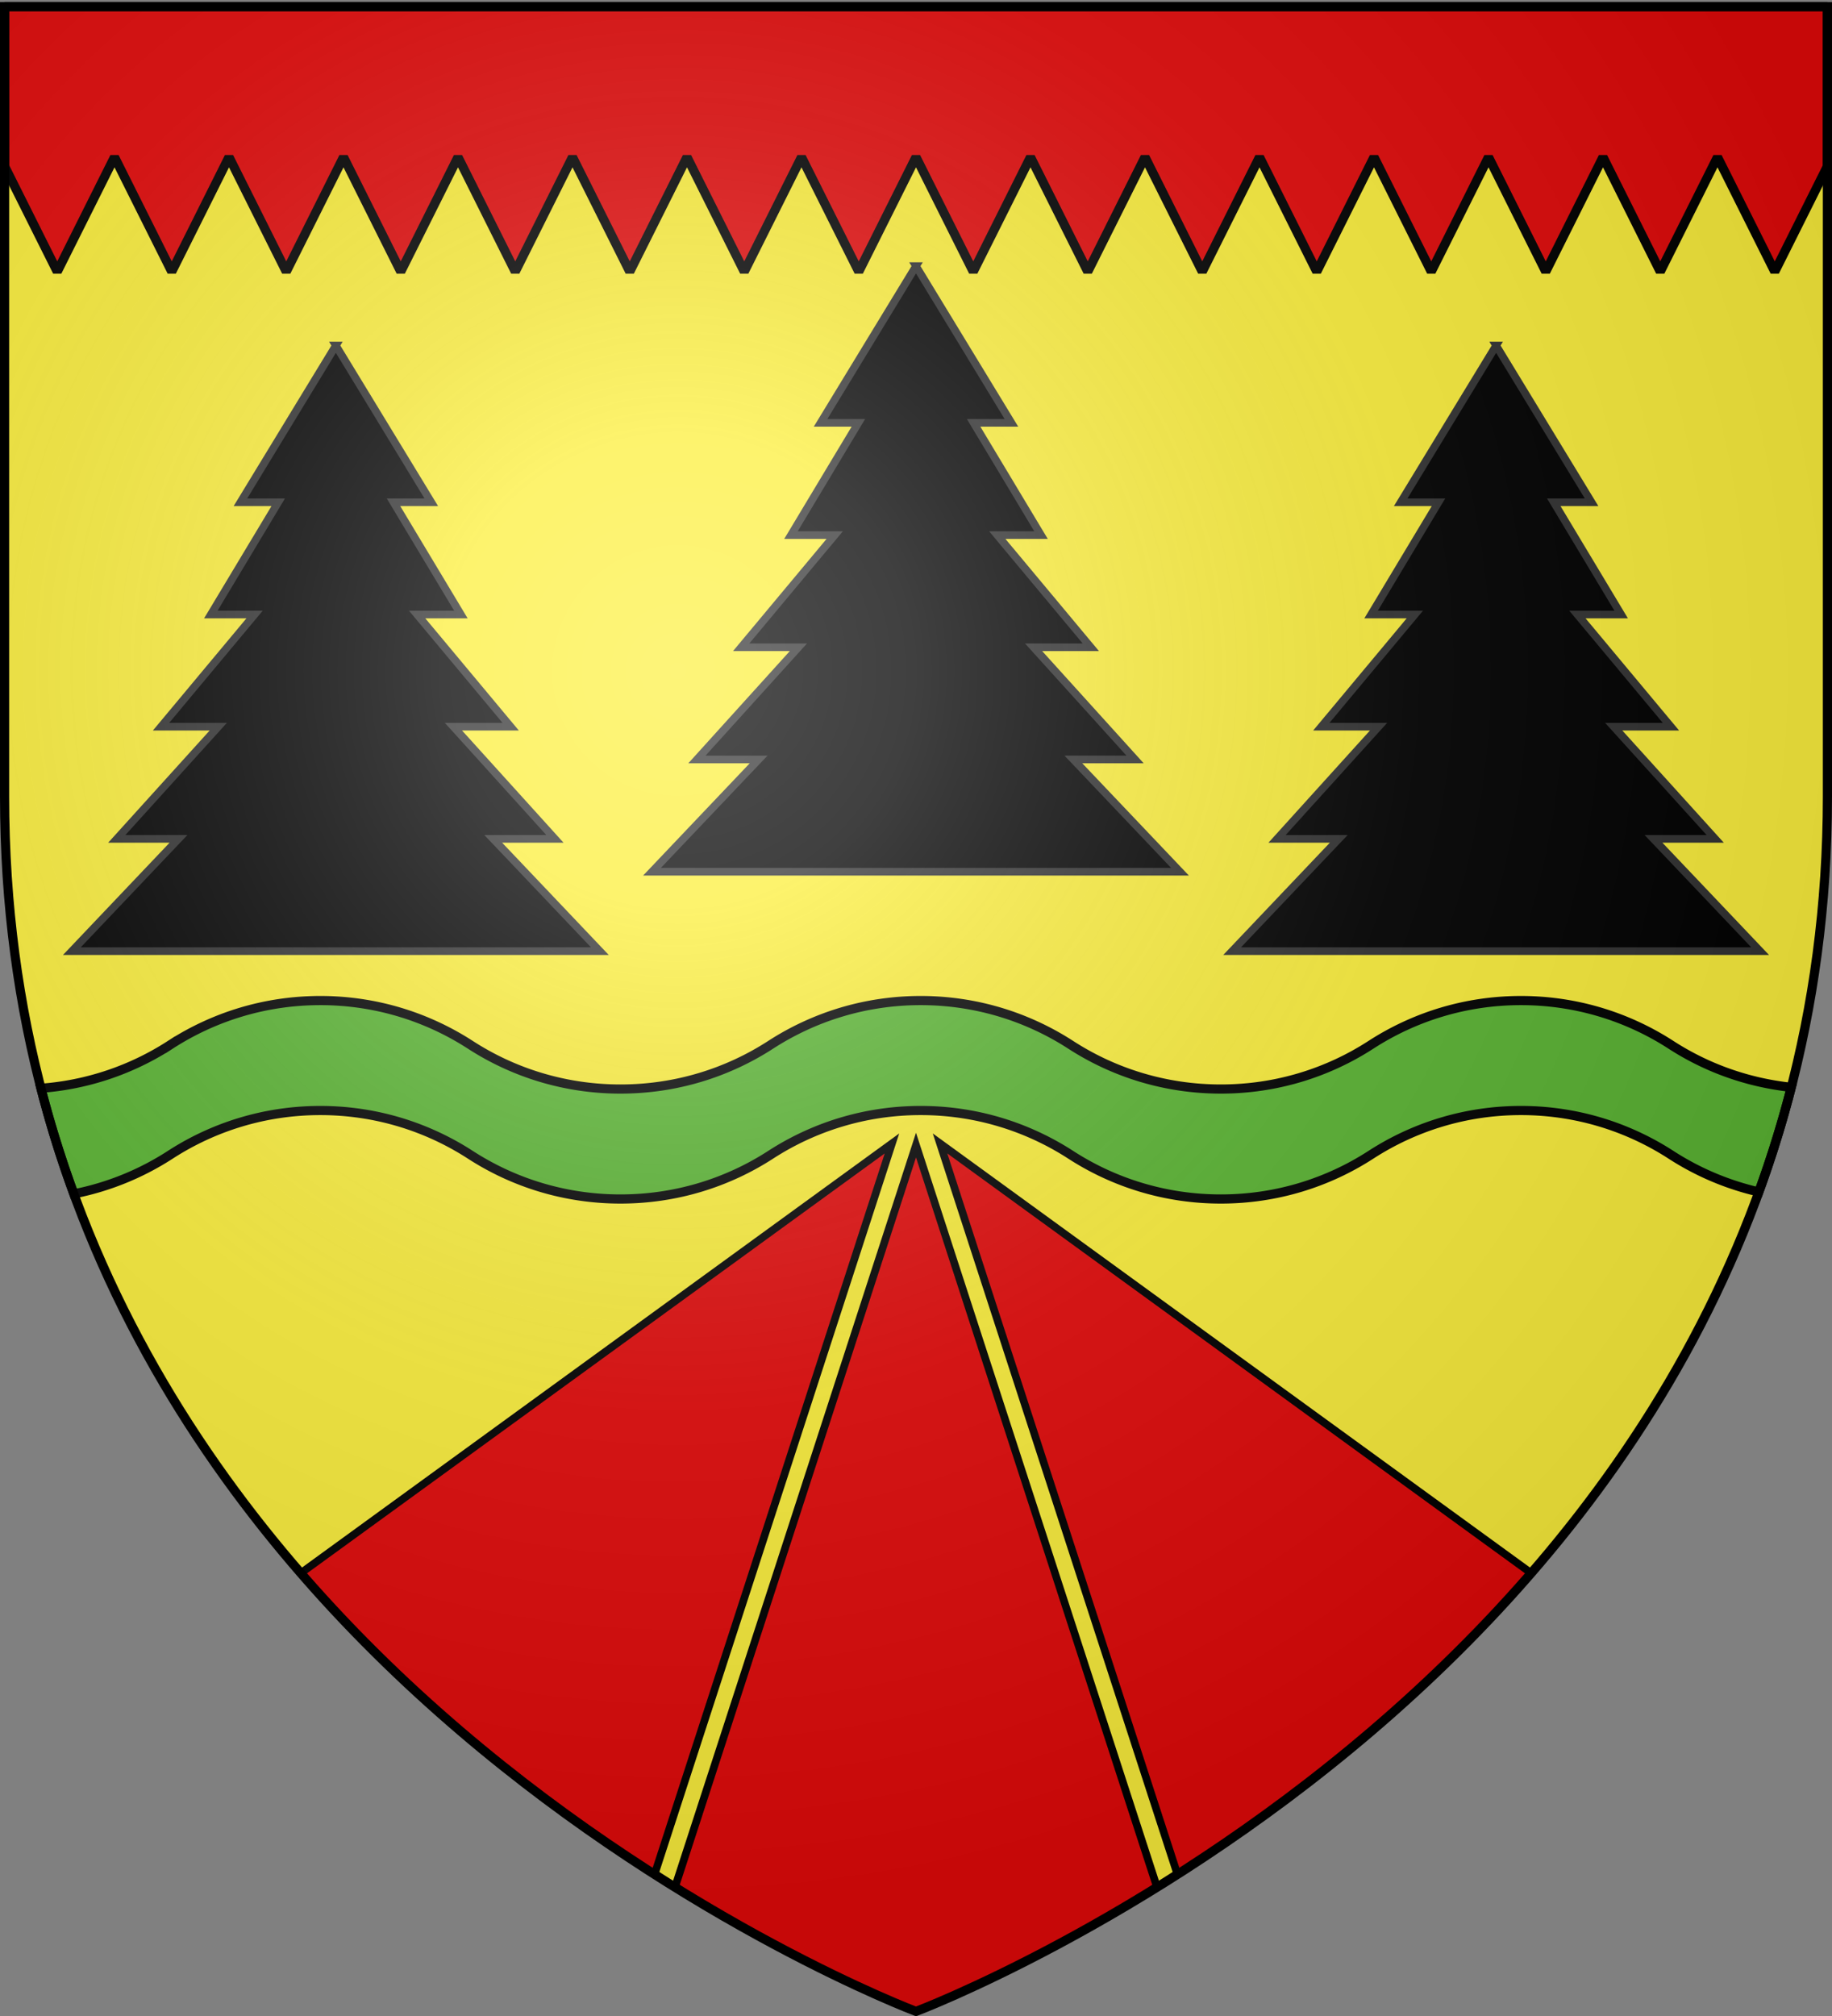
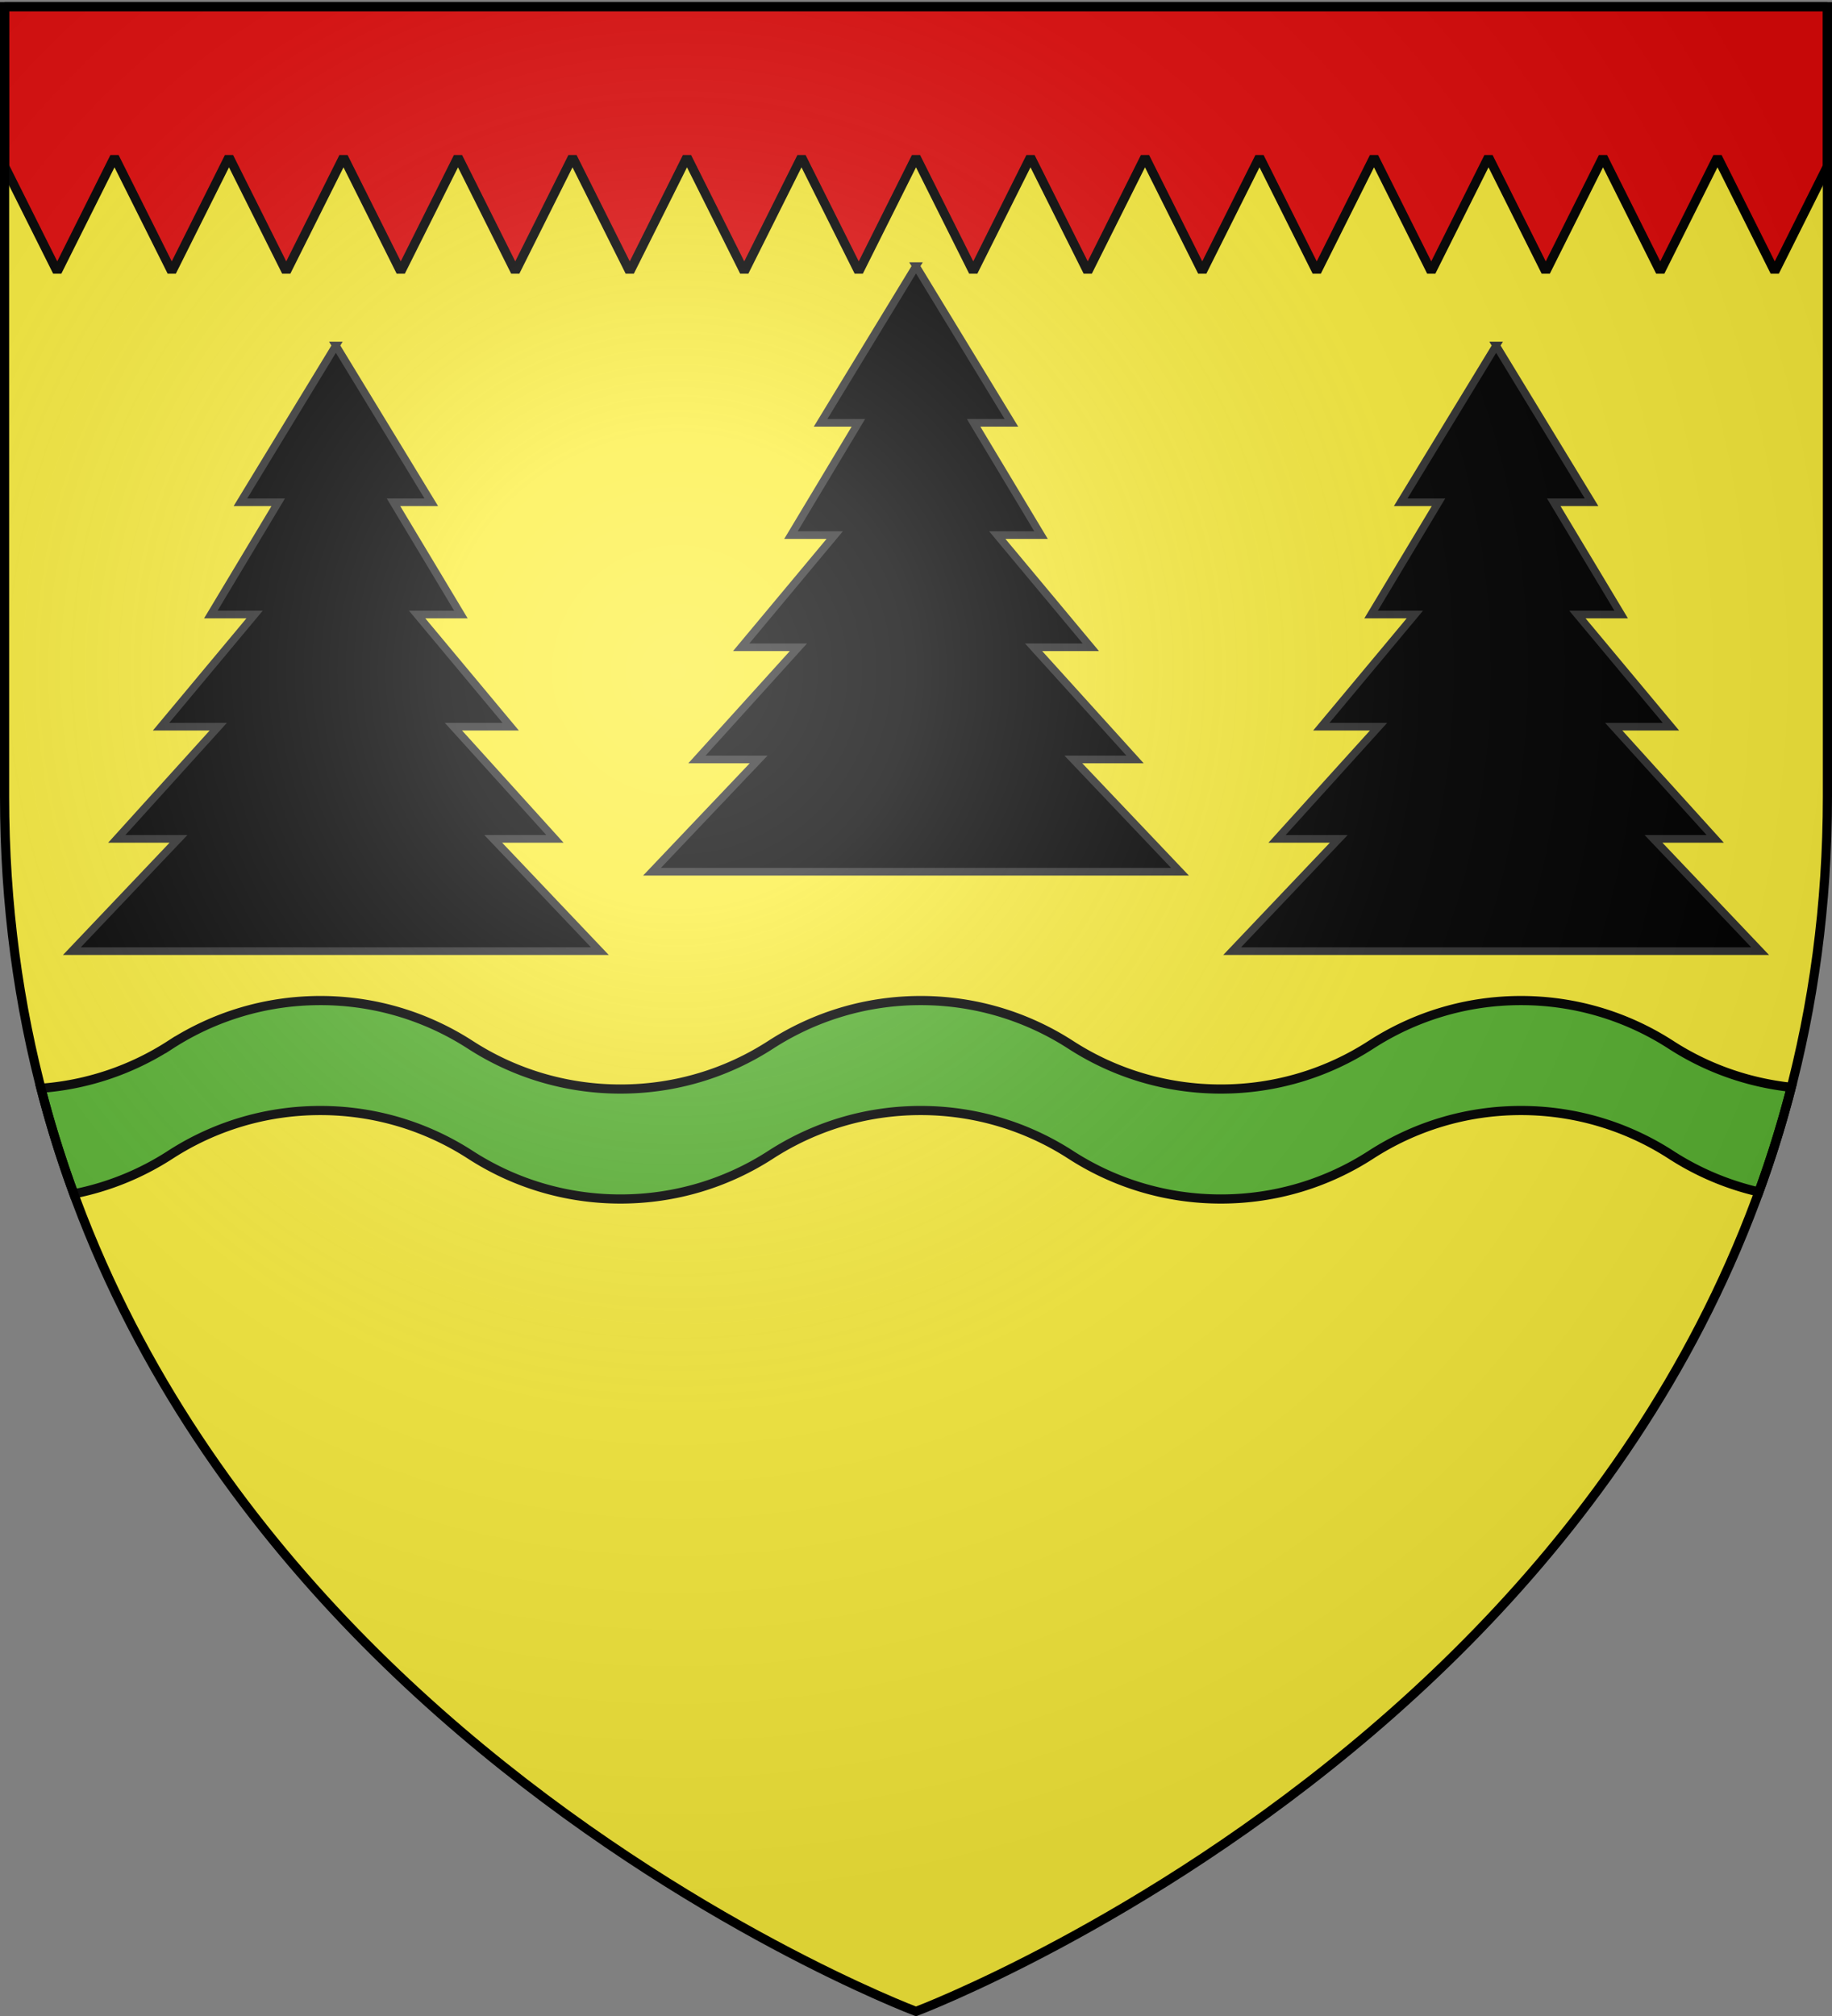
<svg xmlns="http://www.w3.org/2000/svg" xmlns:xlink="http://www.w3.org/1999/xlink" width="600" height="660" version="1.0">
  <rect width="100%" height="100%" fill="#808080" stroke="none" />
  <defs>
    <g id="c">
      <path id="b" d="M0 0v1h.5L0 0z" transform="rotate(18 3.157 -.5)" />
      <use xlink:href="#b" width="810" height="540" transform="scale(-1 1)" />
    </g>
    <g id="d">
      <use xlink:href="#c" width="810" height="540" transform="rotate(72)" />
      <use xlink:href="#c" width="810" height="540" transform="rotate(144)" />
    </g>
    <radialGradient xlink:href="#a" id="g" cx="221.445" cy="226.331" r="300" fx="221.445" fy="226.331" gradientTransform="matrix(1.353 0 0 1.349 -77.63 -85.747)" gradientUnits="userSpaceOnUse" />
    <linearGradient id="a">
      <stop offset="0" style="stop-color:white;stop-opacity:.314" />
      <stop offset=".19" style="stop-color:white;stop-opacity:.251" />
      <stop offset=".6" style="stop-color:#6b6b6b;stop-opacity:.125" />
      <stop offset="1" style="stop-color:black;stop-opacity:.125" />
    </linearGradient>
  </defs>
  <g style="display:inline">
    <path d="M300 658.5s298.5-112.32 298.5-397.772V2.176H1.5v258.552C1.5 546.18 300 658.5 300 658.5z" style="fill:#fcef3c;fill-opacity:1;fill-rule:evenodd;stroke:none;stroke-width:1px;stroke-linecap:butt;stroke-linejoin:miter;stroke-opacity:1;display:inline" />
    <path d="M1.5 2.176v52.25l17.25 34.5 18.75-37.5 18.75 37.5L75 51.426l18.75 37.5 18.75-37.5 18.75 37.5 18.75-37.5 18.75 37.5 18.75-37.5 18.75 37.5 18.75-37.5 18.75 37.5 18.75-37.5 18.75 37.5 18.75-37.5 18.75 37.5 18.75-37.5 18.75 37.5 18.75-37.5 18.75 37.5 18.75-37.5 18.75 37.5 18.75-37.5 18.75 37.5 18.75-37.5 18.75 37.5 18.75-37.5 18.75 37.5 18.75-37.5 18.75 37.5 17.25-34.5V2.176H1.5z" style="opacity:1;fill:#e20909;fill-opacity:1;fill-rule:nonzero;stroke:#000;stroke-width:3;stroke-linecap:round;stroke-linejoin:bevel;stroke-miterlimit:4;stroke-dasharray:none;stroke-dashoffset:0;stroke-opacity:1" />
    <g style="display:inline">
      <path d="M-95.745 281.381v-4.679h0z" style="opacity:.615;fill:#fcef3c;fill-opacity:.991;fill-rule:evenodd;stroke:#000;stroke-width:2.5;stroke-linecap:round;stroke-linejoin:round;stroke-miterlimit:4;stroke-dasharray:none;stroke-dashoffset:0;stroke-opacity:1" transform="rotate(90 780.75 3282.751)" />
    </g>
-     <path d="M292.125 374.344 98.531 515c37.342 43.046 79.652 75.536 115.844 98.625l77.75-239.281zM300 374.875l-78.937 242.969c44.987 27.87 78.938 40.656 78.938 40.656s33.95-12.786 78.937-40.656L300 374.875zM307.875 374.344l77.75 239.281c36.192-23.09 78.502-55.579 115.844-98.625L307.875 374.344z" style="fill:#e20909;fill-opacity:1;fill-rule:evenodd;stroke:#000;stroke-width:2.5;stroke-linecap:butt;stroke-linejoin:miter;stroke-opacity:1;display:inline;stroke-miterlimit:4;stroke-dasharray:none" />
    <path d="M104.906 327.563c-18.123 0-34.982 5.334-49.156 14.5a90.144 90.144 0 0 1-42.344 14.218 366.393 366.393 0 0 0 10.781 34.563 90.14 90.14 0 0 0 31.563-12.781c14.174-9.166 31.033-14.5 49.156-14.5 18.124 0 34.982 5.334 49.156 14.5 14.163 9.16 31.045 14.468 49.157 14.468 18.112 0 34.993-5.308 49.156-14.469 14.174-9.165 31.033-14.5 49.156-14.5 18.124 0 34.982 5.335 49.156 14.5 14.164 9.161 31.045 14.47 49.157 14.47 18.112 0 34.962-5.309 49.125-14.47 14.174-9.165 31.033-14.5 49.156-14.5 18.123 0 34.982 5.335 49.156 14.5a90.05 90.05 0 0 0 28.75 12.157 366.32 366.32 0 0 0 10.625-34.25c-14.4-1.543-27.796-6.417-39.375-13.906-14.174-9.166-31.033-14.5-49.156-14.5-18.123 0-34.982 5.334-49.156 14.5-14.163 9.16-31.013 14.468-49.125 14.468s-34.993-5.308-49.156-14.469c-14.175-9.165-31.033-14.5-49.157-14.5-18.123 0-34.982 5.335-49.156 14.5-14.163 9.161-31.044 14.47-49.156 14.47s-34.994-5.309-49.156-14.47c-14.175-9.165-31.033-14.5-49.157-14.5z" style="fill:#5ab532;fill-opacity:1;fill-rule:evenodd;stroke:#000;stroke-width:3;stroke-linecap:butt;stroke-linejoin:miter;stroke-opacity:1;display:inline;stroke-miterlimit:4;stroke-dasharray:none" />
  </g>
  <g style="display:inline">
    <path id="e" d="m300 87.114-31.258 51.321h12.378l-22.075 36.752h14.329l-30.635 36.723h18.744l-33.235 36.724h20.206l-34.914 36.751h172.919l-34.914-36.751h20.206l-33.235-36.724h18.744l-30.635-36.723h14.329l-22.075-36.752h12.378l-31.258-51.321z" style="display:inline;opacity:1;fill:#000;fill-opacity:1;stroke:#313131;stroke-width:2.5;stroke-miterlimit:4;stroke-dasharray:none;stroke-opacity:1" />
    <use xlink:href="#e" id="f" width="600" height="660" x="0" y="0" style="display:inline" transform="translate(190 26)" />
    <use xlink:href="#f" width="600" height="660" style="display:inline" transform="translate(-380)" />
  </g>
  <g style="display:inline">
    <path d="M300 658.5s298.5-112.32 298.5-397.772V2.176H1.5v258.552C1.5 546.18 300 658.5 300 658.5z" style="opacity:1;fill:url(#g);fill-opacity:1;fill-rule:evenodd;stroke:none;stroke-width:1px;stroke-linecap:butt;stroke-linejoin:miter;stroke-opacity:1" />
  </g>
  <g style="display:inline">
    <path d="M300 658.5S1.5 546.18 1.5 260.728V2.176h597v258.552C598.5 546.18 300 658.5 300 658.5z" style="opacity:1;fill:none;fill-opacity:1;fill-rule:evenodd;stroke:#000;stroke-width:3;stroke-linecap:butt;stroke-linejoin:miter;stroke-miterlimit:4;stroke-dasharray:none;stroke-opacity:1" />
  </g>
</svg>